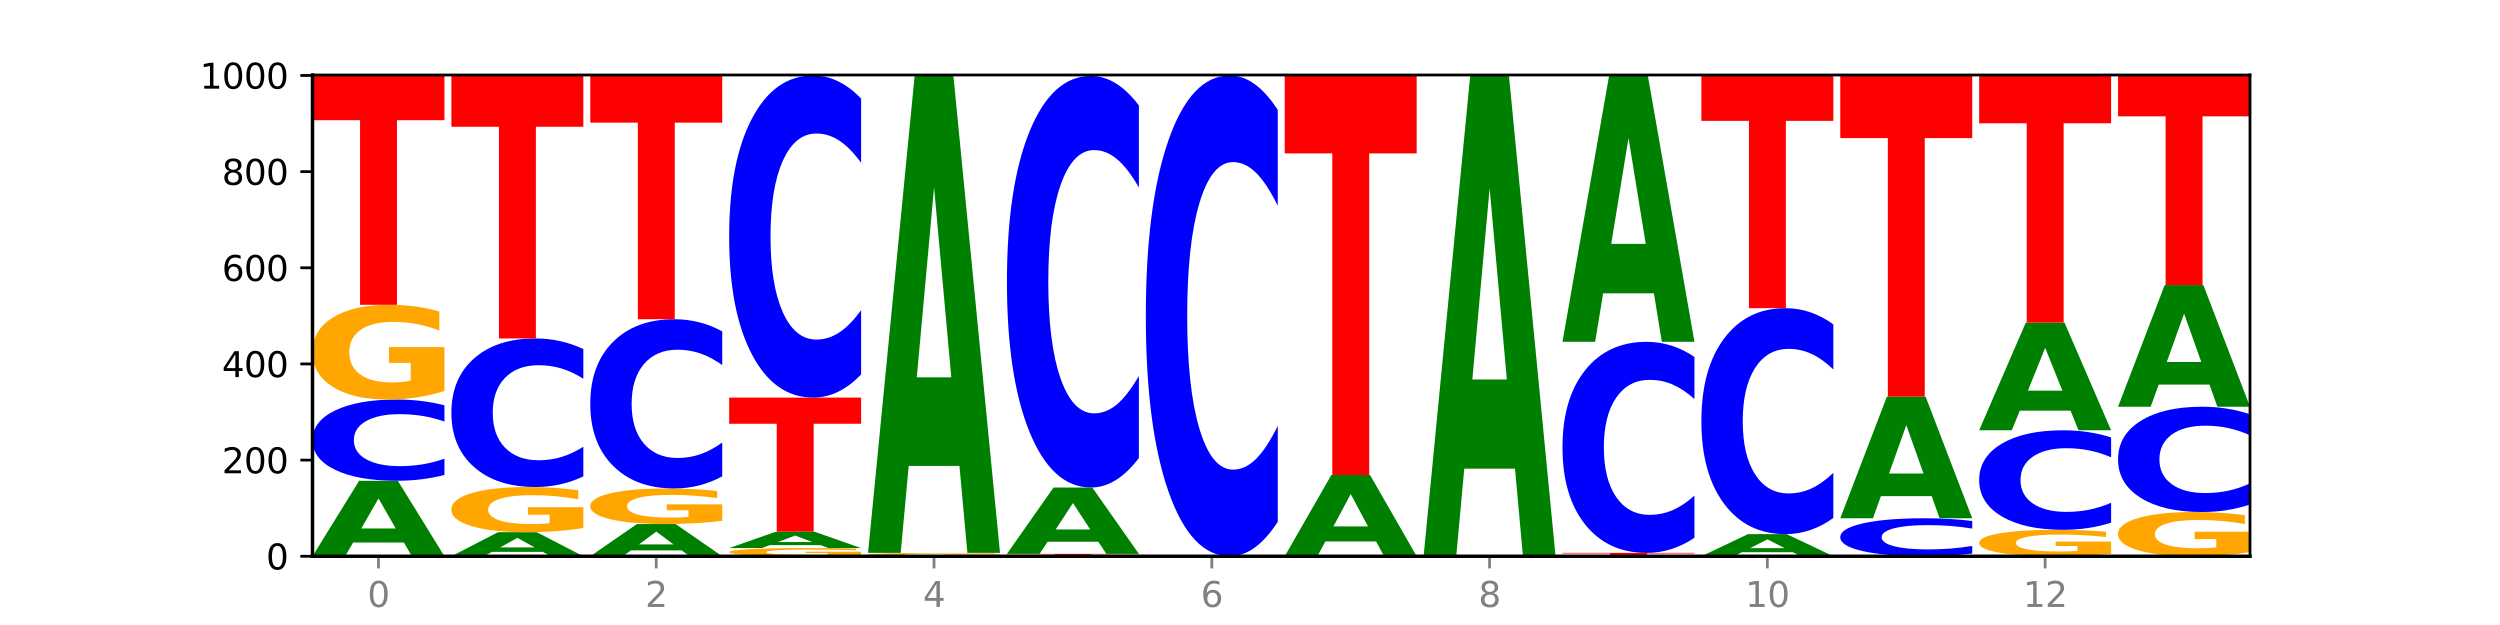
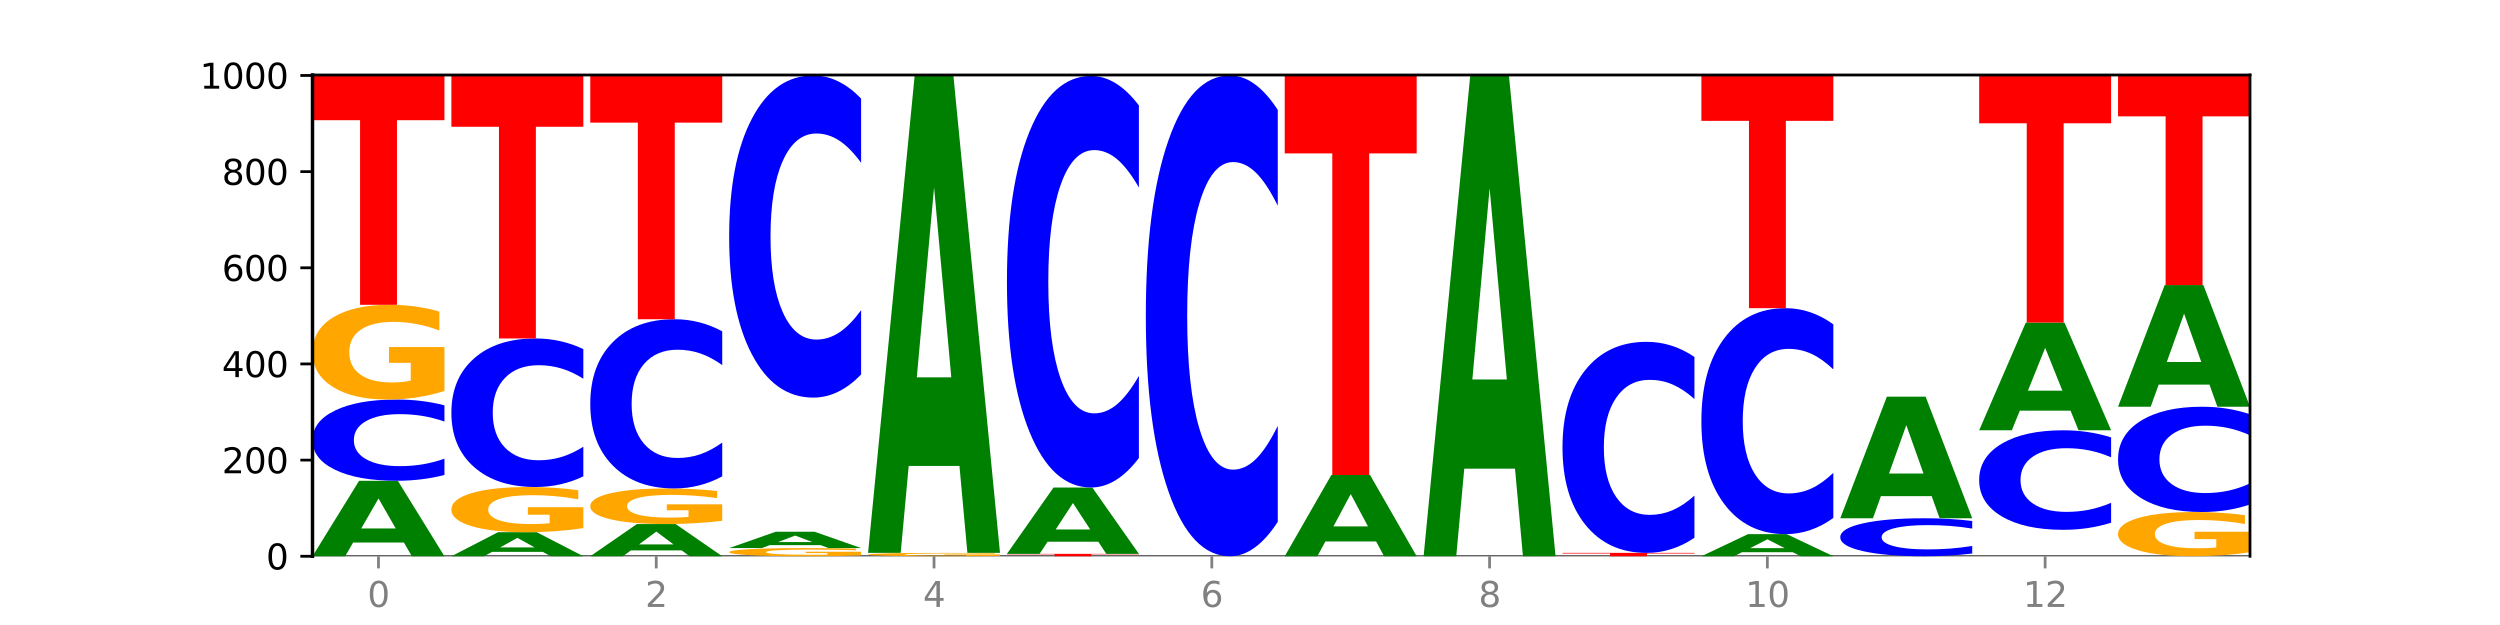
<svg xmlns="http://www.w3.org/2000/svg" xmlns:xlink="http://www.w3.org/1999/xlink" width="720pt" height="180pt" viewBox="0 0 720 180" version="1.1">
  <defs>
    <style type="text/css">*{stroke-linejoin: round; stroke-linecap: butt}</style>
  </defs>
  <g id="figure_1">
    <g id="patch_1">
      <path d="M 0 180  L 720 180  L 720 0  L 0 0  z " style="fill: #ffffff" />
    </g>
    <g id="axes_1">
      <g id="patch_2">
        <path d="M 90 160.2  L 648 160.2  L 648 21.6  L 90 21.6  z " style="fill: #ffffff" />
      </g>
      <g id="line2d_1">
        <path d="M 90 160.2  L 648 160.2  " clip-path="url(#pe83798c5a5)" style="fill: none; stroke: #000000; stroke-width: 0.5; stroke-linecap: square" />
      </g>
      <g id="patch_3">
        <path d="M 116.323 156.24  L 101.708 156.24  L 99.401 160.2  L 90 160.2  L 103.425 138.462  L 114.575 138.462  L 128 160.2  L 118.607 160.2  L 116.323 156.24  z M 104.039 152.205  L 113.969 152.205  L 109.012 143.558  L 104.039 152.205  z " clip-path="url(#pe83798c5a5)" style="fill: #008000" />
      </g>
      <g id="patch_4">
        <path d="M 128 136.784  Q 124.821 137.616 121.384 138.036  Q 117.947 138.462 114.204 138.462  Q 103.04 138.462 96.52 135.31  Q 90 132.158 90 126.769  Q 90 121.36 96.52 118.213  Q 103.04 115.062 114.204 115.062  Q 117.947 115.062 121.384 115.487  Q 124.821 115.907 128 116.739  L 128 121.403  Q 124.793 120.301 121.681 119.789  Q 118.569 119.277 115.132 119.277  Q 108.966 119.277 105.434 121.273  Q 101.91 123.264 101.91 126.769  Q 101.91 130.259 105.434 132.255  Q 108.966 134.247 115.132 134.247  Q 118.569 134.247 121.681 133.734  Q 124.793 133.217 128 132.115  L 128 136.784  z " clip-path="url(#pe83798c5a5)" style="fill: #0000ff" />
      </g>
      <g id="patch_5">
        <path d="M 128 112.594  Q 124.168 113.828 120.046 114.447  Q 115.924 115.062 111.529 115.062  Q 101.599 115.062 95.8 111.388  Q 90 107.714 90 101.432  Q 90 95.076 95.902 91.43  Q 101.812 87.785 112.091 87.785  Q 116.052 87.785 119.68 88.28  Q 123.316 88.771 126.535 89.74  L 126.535 95.177  Q 123.214 93.932 119.926 93.318  Q 116.639 92.698 113.335 92.698  Q 107.22 92.698 103.907 94.963  Q 100.594 97.223 100.594 101.432  Q 100.594 105.601 103.788 107.877  Q 106.982 110.148 112.858 110.148  Q 114.459 110.148 115.83 110.019  Q 117.201 109.883 118.291 109.602  L 118.291 104.497  L 112.032 104.497  L 112.032 99.95  L 128 99.95  L 128 112.594  z " clip-path="url(#pe83798c5a5)" style="fill: #ffa600" />
      </g>
      <g id="patch_6">
        <path d="M 90 21.738  L 128 21.738  L 128 34.619  L 114.329 34.619  L 114.329 87.785  L 103.698 87.785  L 103.698 34.619  L 90 34.619  L 90 21.738  z " clip-path="url(#pe83798c5a5)" style="fill: #ff0000" />
      </g>
      <g id="patch_7">
        <path d="M 156.323 158.939  L 141.708 158.939  L 139.401 160.2  L 130 160.2  L 143.425 153.277  L 154.575 153.277  L 168 160.2  L 158.607 160.2  L 156.323 158.939  z M 144.039 157.654  L 153.969 157.654  L 149.012 154.9  L 144.039 157.654  z " clip-path="url(#pe83798c5a5)" style="fill: #008000" />
      </g>
      <g id="patch_8">
        <path d="M 168 152.099  Q 164.168 152.688 160.046 152.984  Q 155.924 153.277 151.529 153.277  Q 141.599 153.277 135.8 151.524  Q 130 149.771 130 146.773  Q 130 143.741 135.902 142.001  Q 141.812 140.262 152.091 140.262  Q 156.052 140.262 159.68 140.498  Q 163.316 140.732 166.535 141.194  L 166.535 143.789  Q 163.214 143.195 159.926 142.902  Q 156.639 142.606 153.335 142.606  Q 147.22 142.606 143.907 143.687  Q 140.594 144.765 140.594 146.773  Q 140.594 148.763 143.788 149.849  Q 146.982 150.932 152.858 150.932  Q 154.459 150.932 155.83 150.871  Q 157.201 150.806 158.291 150.672  L 158.291 148.236  L 152.032 148.236  L 152.032 146.066  L 168 146.066  L 168 152.099  z " clip-path="url(#pe83798c5a5)" style="fill: #ffa600" />
      </g>
      <g id="patch_9">
        <path d="M 168 137.195  Q 164.821 138.715 161.384 139.484  Q 157.947 140.262 154.204 140.262  Q 143.04 140.262 136.52 134.499  Q 130 128.737 130 118.882  Q 130 108.993 136.52 103.239  Q 143.04 97.477 154.204 97.477  Q 157.947 97.477 161.384 98.255  Q 164.821 99.024 168 100.544  L 168 109.072  Q 164.793 107.057 161.681 106.12  Q 158.569 105.184 155.132 105.184  Q 148.966 105.184 145.434 108.834  Q 141.91 112.475 141.91 118.882  Q 141.91 125.264 145.434 128.914  Q 148.966 132.555 155.132 132.555  Q 158.569 132.555 161.681 131.618  Q 164.793 130.672 168 128.657  L 168 137.195  z " clip-path="url(#pe83798c5a5)" style="fill: #0000ff" />
      </g>
      <g id="patch_10">
        <path d="M 130 21.738  L 168 21.738  L 168 36.51  L 154.329 36.51  L 154.329 97.477  L 143.698 97.477  L 143.698 36.51  L 130 36.51  L 130 21.738  z " clip-path="url(#pe83798c5a5)" style="fill: #ff0000" />
      </g>
      <g id="patch_11">
        <path d="M 196.323 158.51  L 181.708 158.51  L 179.401 160.2  L 170 160.2  L 183.425 150.923  L 194.575 150.923  L 208 160.2  L 198.607 160.2  L 196.323 158.51  z M 184.039 156.788  L 193.969 156.788  L 189.012 153.098  L 184.039 156.788  z " clip-path="url(#pe83798c5a5)" style="fill: #008000" />
      </g>
      <g id="patch_12">
        <path d="M 208 149.996  Q 204.168 150.46 200.046 150.692  Q 195.924 150.923 191.529 150.923  Q 181.599 150.923 175.8 149.543  Q 170 148.163 170 145.803  Q 170 143.416 175.902 142.046  Q 181.812 140.677 192.091 140.677  Q 196.052 140.677 199.68 140.863  Q 203.316 141.047 206.535 141.411  L 206.535 143.454  Q 203.214 142.986 199.926 142.755  Q 196.639 142.523 193.335 142.523  Q 187.22 142.523 183.907 143.373  Q 180.594 144.222 180.594 145.803  Q 180.594 147.369 183.788 148.224  Q 186.982 149.077 192.858 149.077  Q 194.459 149.077 195.83 149.029  Q 197.201 148.978 198.291 148.872  L 198.291 146.955  L 192.032 146.955  L 192.032 145.247  L 208 145.247  L 208 149.996  z " clip-path="url(#pe83798c5a5)" style="fill: #ffa600" />
      </g>
      <g id="patch_13">
        <path d="M 208 137.183  Q 204.821 138.915 201.384 139.791  Q 197.947 140.677 194.204 140.677  Q 183.04 140.677 176.52 134.113  Q 170 127.548 170 116.323  Q 170 105.057 176.52 98.503  Q 183.04 91.938 194.204 91.938  Q 197.947 91.938 201.384 92.824  Q 204.821 93.7 208 95.432  L 208 105.147  Q 204.793 102.852 201.681 101.785  Q 198.569 100.718 195.132 100.718  Q 188.966 100.718 185.434 104.876  Q 181.91 109.024 181.91 116.323  Q 181.91 123.592 185.434 127.75  Q 188.966 131.898 195.132 131.898  Q 198.569 131.898 201.681 130.831  Q 204.793 129.753 208 127.458  L 208 137.183  z " clip-path="url(#pe83798c5a5)" style="fill: #0000ff" />
      </g>
      <g id="patch_14">
        <path d="M 170 21.6  L 208 21.6  L 208 35.318  L 194.329 35.318  L 194.329 91.938  L 183.698 91.938  L 183.698 35.318  L 170 35.318  L 170 21.6  z " clip-path="url(#pe83798c5a5)" style="fill: #ff0000" />
      </g>
      <g id="patch_15">
        <path d="M 248 159.987  Q 244.168 160.094 240.046 160.147  Q 235.924 160.2 231.529 160.2  Q 221.599 160.2 215.8 159.883  Q 210 159.566 210 159.024  Q 210 158.475 215.902 158.161  Q 221.812 157.846 232.091 157.846  Q 236.052 157.846 239.68 157.889  Q 243.316 157.931 246.535 158.015  L 246.535 158.484  Q 243.214 158.377 239.926 158.324  Q 236.639 158.27 233.335 158.27  Q 227.22 158.27 223.907 158.466  Q 220.594 158.661 220.594 159.024  Q 220.594 159.384 223.788 159.58  Q 226.982 159.776 232.858 159.776  Q 234.459 159.776 235.83 159.765  Q 237.201 159.753 238.291 159.729  L 238.291 159.288  L 232.032 159.288  L 232.032 158.896  L 248 158.896  L 248 159.987  z " clip-path="url(#pe83798c5a5)" style="fill: #ffa600" />
      </g>
      <g id="patch_16">
        <path d="M 236.323 156.989  L 221.708 156.989  L 219.401 157.846  L 210 157.846  L 223.425 153.138  L 234.575 153.138  L 248 157.846  L 238.607 157.846  L 236.323 156.989  z M 224.039 156.115  L 233.969 156.115  L 229.012 154.242  L 224.039 156.115  z " clip-path="url(#pe83798c5a5)" style="fill: #008000" />
      </g>
      <g id="patch_17">
-         <path d="M 210 114.508  L 248 114.508  L 248 122.042  L 234.329 122.042  L 234.329 153.138  L 223.698 153.138  L 223.698 122.042  L 210 122.042  L 210 114.508  z " clip-path="url(#pe83798c5a5)" style="fill: #ff0000" />
-       </g>
+         </g>
      <g id="patch_18">
        <path d="M 248 107.858  Q 244.821 111.154 241.384 112.821  Q 237.947 114.508 234.204 114.508  Q 223.04 114.508 216.52 102.013  Q 210 89.519 210 68.152  Q 210 46.708 216.52 34.233  Q 223.04 21.738 234.204 21.738  Q 237.947 21.738 241.384 23.425  Q 244.821 25.092 248 28.388  L 248 46.881  Q 244.793 42.511 241.681 40.48  Q 238.569 38.449 235.132 38.449  Q 228.966 38.449 225.434 46.363  Q 221.91 54.258 221.91 68.152  Q 221.91 81.988 225.434 89.902  Q 228.966 97.797 235.132 97.797  Q 238.569 97.797 241.681 95.766  Q 244.793 93.716 248 89.346  L 248 107.858  z " clip-path="url(#pe83798c5a5)" style="fill: #0000ff" />
      </g>
      <g id="patch_19">
        <path d="M 288 160.112  Q 284.168 160.156 280.046 160.178  Q 275.924 160.2 271.529 160.2  Q 261.599 160.2 255.8 160.069  Q 250 159.939 250 159.716  Q 250 159.49 255.902 159.36  Q 261.812 159.231 272.091 159.231  Q 276.052 159.231 279.68 159.248  Q 283.316 159.266 286.535 159.3  L 286.535 159.493  Q 283.214 159.449 279.926 159.427  Q 276.639 159.405 273.335 159.405  Q 267.22 159.405 263.907 159.486  Q 260.594 159.566 260.594 159.716  Q 260.594 159.864 263.788 159.945  Q 266.982 160.025 272.858 160.025  Q 274.459 160.025 275.83 160.021  Q 277.201 160.016 278.291 160.006  L 278.291 159.825  L 272.032 159.825  L 272.032 159.663  L 288 159.663  L 288 160.112  z " clip-path="url(#pe83798c5a5)" style="fill: #ffa600" />
      </g>
      <g id="patch_20">
        <path d="M 276.323 134.184  L 261.708 134.184  L 259.401 159.231  L 250 159.231  L 263.425 21.738  L 274.575 21.738  L 288 159.231  L 278.607 159.231  L 276.323 134.184  z M 264.039 108.666  L 273.969 108.666  L 269.012 53.975  L 264.039 108.666  z " clip-path="url(#pe83798c5a5)" style="fill: #008000" />
      </g>
      <g id="patch_21">
        <path d="M 290 159.508  L 328 159.508  L 328 159.643  L 314.329 159.643  L 314.329 160.2  L 303.698 160.2  L 303.698 159.643  L 290 159.643  L 290 159.508  z " clip-path="url(#pe83798c5a5)" style="fill: #ff0000" />
      </g>
      <g id="patch_22">
        <path d="M 316.323 156.027  L 301.708 156.027  L 299.401 159.508  L 290 159.508  L 303.425 140.4  L 314.575 140.4  L 328 159.508  L 318.607 159.508  L 316.323 156.027  z M 304.039 152.481  L 313.969 152.481  L 309.012 144.88  L 304.039 152.481  z " clip-path="url(#pe83798c5a5)" style="fill: #008000" />
      </g>
      <g id="patch_23">
        <path d="M 328 131.904  Q 324.821 136.115 321.384 138.245  Q 317.947 140.4 314.204 140.4  Q 303.04 140.4 296.52 124.437  Q 290 108.474 290 81.175  Q 290 53.779 296.52 37.84  Q 303.04 21.877 314.204 21.877  Q 317.947 21.877 321.384 24.031  Q 324.821 26.161 328 30.373  L 328 53.999  Q 324.793 48.417 321.681 45.821  Q 318.569 43.226 315.132 43.226  Q 308.966 43.226 305.434 53.338  Q 301.91 63.425 301.91 81.175  Q 301.91 98.852 305.434 108.964  Q 308.966 119.051 315.132 119.051  Q 318.569 119.051 321.681 116.455  Q 324.793 113.836 328 108.254  L 328 131.904  z " clip-path="url(#pe83798c5a5)" style="fill: #0000ff" />
      </g>
      <g id="patch_24">
        <path d="M 368 150.275  Q 364.821 155.195 361.384 157.683  Q 357.947 160.2 354.204 160.2  Q 343.04 160.2 336.52 141.552  Q 330 122.903 330 91.012  Q 330 59.007 336.52 40.387  Q 343.04 21.738 354.204 21.738  Q 357.947 21.738 361.384 24.255  Q 364.821 26.744 368 31.663  L 368 59.264  Q 364.793 52.743 361.681 49.711  Q 358.569 46.679 355.132 46.679  Q 348.966 46.679 345.434 58.492  Q 341.91 70.276 341.91 91.012  Q 341.91 111.663 345.434 123.475  Q 348.966 135.259 355.132 135.259  Q 358.569 135.259 361.681 132.227  Q 364.793 129.167 368 122.646  L 368 150.275  z " clip-path="url(#pe83798c5a5)" style="fill: #0000ff" />
      </g>
      <g id="patch_25">
        <path d="M 396.323 155.937  L 381.708 155.937  L 379.401 160.2  L 370 160.2  L 383.425 136.8  L 394.575 136.8  L 408 160.2  L 398.607 160.2  L 396.323 155.937  z M 384.039 151.594  L 393.969 151.594  L 389.012 142.286  L 384.039 151.594  z " clip-path="url(#pe83798c5a5)" style="fill: #008000" />
      </g>
      <g id="patch_26">
        <path d="M 370 21.738  L 408 21.738  L 408 44.179  L 394.329 44.179  L 394.329 136.8  L 383.698 136.8  L 383.698 44.179  L 370 44.179  L 370 21.738  z " clip-path="url(#pe83798c5a5)" style="fill: #ff0000" />
      </g>
      <g id="patch_27">
        <path d="M 436.323 134.977  L 421.708 134.977  L 419.401 160.2  L 410 160.2  L 423.425 21.738  L 434.575 21.738  L 448 160.2  L 438.607 160.2  L 436.323 134.977  z M 424.039 109.278  L 433.969 109.278  L 429.012 54.202  L 424.039 109.278  z " clip-path="url(#pe83798c5a5)" style="fill: #008000" />
      </g>
      <g id="patch_28">
        <path d="M 450 159.231  L 488 159.231  L 488 159.42  L 474.329 159.42  L 474.329 160.2  L 463.698 160.2  L 463.698 159.42  L 450 159.42  L 450 159.231  z " clip-path="url(#pe83798c5a5)" style="fill: #ff0000" />
      </g>
      <g id="patch_29">
        <path d="M 488 154.874  Q 484.821 157.033 481.384 158.126  Q 477.947 159.231 474.204 159.231  Q 463.04 159.231 456.52 151.044  Q 450 142.857 450 128.857  Q 450 114.807 456.52 106.633  Q 463.04 98.446 474.204 98.446  Q 477.947 98.446 481.384 99.551  Q 484.821 100.643 488 102.803  L 488 114.92  Q 484.793 112.057 481.681 110.726  Q 478.569 109.395 475.132 109.395  Q 468.966 109.395 465.434 114.581  Q 461.91 119.754 461.91 128.857  Q 461.91 137.923 465.434 143.109  Q 468.966 148.282 475.132 148.282  Q 478.569 148.282 481.681 146.951  Q 484.793 145.607 488 142.744  L 488 154.874  z " clip-path="url(#pe83798c5a5)" style="fill: #0000ff" />
      </g>
      <g id="patch_30">
-         <path d="M 476.323 84.472  L 461.708 84.472  L 459.401 98.446  L 450 98.446  L 463.425 21.738  L 474.575 21.738  L 488 98.446  L 478.607 98.446  L 476.323 84.472  z M 464.039 70.236  L 473.969 70.236  L 469.012 39.724  L 464.039 70.236  z " clip-path="url(#pe83798c5a5)" style="fill: #008000" />
-       </g>
+         </g>
      <g id="patch_31">
        <path d="M 516.323 159.04  L 501.708 159.04  L 499.401 160.2  L 490 160.2  L 503.425 153.831  L 514.575 153.831  L 528 160.2  L 518.607 160.2  L 516.323 159.04  z M 504.039 157.858  L 513.969 157.858  L 509.012 155.324  L 504.039 157.858  z " clip-path="url(#pe83798c5a5)" style="fill: #008000" />
      </g>
      <g id="patch_32">
        <path d="M 528 149.166  Q 524.821 151.478 521.384 152.648  Q 517.947 153.831 514.204 153.831  Q 503.04 153.831 496.52 145.066  Q 490 136.301 490 121.312  Q 490 106.27 496.52 97.519  Q 503.04 88.754 514.204 88.754  Q 517.947 88.754 521.384 89.937  Q 524.821 91.106 528 93.419  L 528 106.391  Q 524.793 103.326 521.681 101.901  Q 518.569 100.476 515.132 100.476  Q 508.966 100.476 505.434 106.028  Q 501.91 111.566 501.91 121.312  Q 501.91 131.018 505.434 136.57  Q 508.966 142.109 515.132 142.109  Q 518.569 142.109 521.681 140.684  Q 524.793 139.245 528 136.18  L 528 149.166  z " clip-path="url(#pe83798c5a5)" style="fill: #0000ff" />
      </g>
      <g id="patch_33">
        <path d="M 490 21.738  L 528 21.738  L 528 34.808  L 514.329 34.808  L 514.329 88.754  L 503.698 88.754  L 503.698 34.808  L 490 34.808  L 490 21.738  z " clip-path="url(#pe83798c5a5)" style="fill: #ff0000" />
      </g>
      <g id="patch_34">
        <path d="M 568 159.416  Q 564.821 159.805 561.384 160.001  Q 557.947 160.2 554.204 160.2  Q 543.04 160.2 536.52 158.727  Q 530 157.254 530 154.734  Q 530 152.206 536.52 150.735  Q 543.04 149.262 554.204 149.262  Q 557.947 149.262 561.384 149.46  Q 564.821 149.657 568 150.046  L 568 152.226  Q 564.793 151.711 561.681 151.471  Q 558.569 151.232 555.132 151.232  Q 548.966 151.232 545.434 152.165  Q 541.91 153.096 541.91 154.734  Q 541.91 156.366 545.434 157.299  Q 548.966 158.23 555.132 158.23  Q 558.569 158.23 561.681 157.99  Q 564.793 157.748 568 157.233  L 568 159.416  z " clip-path="url(#pe83798c5a5)" style="fill: #0000ff" />
      </g>
      <g id="patch_35">
        <path d="M 556.323 142.88  L 541.708 142.88  L 539.401 149.262  L 530 149.262  L 543.425 114.231  L 554.575 114.231  L 568 149.262  L 558.607 149.262  L 556.323 142.88  z M 544.039 136.378  L 553.969 136.378  L 549.012 122.444  L 544.039 136.378  z " clip-path="url(#pe83798c5a5)" style="fill: #008000" />
      </g>
      <g id="patch_36">
-         <path d="M 530 21.738  L 568 21.738  L 568 39.777  L 554.329 39.777  L 554.329 114.231  L 543.698 114.231  L 543.698 39.777  L 530 39.777  L 530 21.738  z " clip-path="url(#pe83798c5a5)" style="fill: #ff0000" />
-       </g>
+         </g>
      <g id="patch_37">
-         <path d="M 608 159.511  Q 604.168 159.855 600.046 160.029  Q 595.924 160.2 591.529 160.2  Q 581.599 160.2 575.8 159.174  Q 570 158.149 570 156.395  Q 570 154.62 575.902 153.602  Q 581.812 152.585 592.091 152.585  Q 596.052 152.585 599.68 152.723  Q 603.316 152.86 606.535 153.13  L 606.535 154.649  Q 603.214 154.301 599.926 154.129  Q 596.639 153.956 593.335 153.956  Q 587.22 153.956 583.907 154.589  Q 580.594 155.22 580.594 156.395  Q 580.594 157.559 583.788 158.194  Q 586.982 158.828 592.858 158.828  Q 594.459 158.828 595.83 158.792  Q 597.201 158.754 598.291 158.676  L 598.291 157.25  L 592.032 157.25  L 592.032 155.981  L 608 155.981  L 608 159.511  z " clip-path="url(#pe83798c5a5)" style="fill: #ffa600" />
-       </g>
+         </g>
      <g id="patch_38">
        <path d="M 608 150.53  Q 604.821 151.549 601.384 152.064  Q 597.947 152.585 594.204 152.585  Q 583.04 152.585 576.52 148.724  Q 570 144.864 570 138.263  Q 570 131.638 576.52 127.783  Q 583.04 123.923 594.204 123.923  Q 597.947 123.923 601.384 124.444  Q 604.821 124.959 608 125.978  L 608 131.691  Q 604.793 130.341 601.681 129.713  Q 598.569 129.086 595.132 129.086  Q 588.966 129.086 585.434 131.531  Q 581.91 133.97 581.91 138.263  Q 581.91 142.537 585.434 144.983  Q 588.966 147.422 595.132 147.422  Q 598.569 147.422 601.681 146.794  Q 604.793 146.161 608 144.811  L 608 150.53  z " clip-path="url(#pe83798c5a5)" style="fill: #0000ff" />
      </g>
      <g id="patch_39">
        <path d="M 596.323 118.273  L 581.708 118.273  L 579.401 123.923  L 570 123.923  L 583.425 92.908  L 594.575 92.908  L 608 123.923  L 598.607 123.923  L 596.323 118.273  z M 584.039 112.517  L 593.969 112.517  L 589.012 100.18  L 584.039 112.517  z " clip-path="url(#pe83798c5a5)" style="fill: #008000" />
      </g>
      <g id="patch_40">
        <path d="M 570 21.6  L 608 21.6  L 608 35.507  L 594.329 35.507  L 594.329 92.908  L 583.698 92.908  L 583.698 35.507  L 570 35.507  L 570 21.6  z " clip-path="url(#pe83798c5a5)" style="fill: #ff0000" />
      </g>
      <g id="patch_41">
        <path d="M 648 159.047  Q 644.168 159.624 640.046 159.913  Q 635.924 160.2 631.529 160.2  Q 621.599 160.2 615.8 158.484  Q 610 156.769 610 153.835  Q 610 150.867 615.902 149.164  Q 621.812 147.462 632.091 147.462  Q 636.052 147.462 639.68 147.693  Q 643.316 147.922 646.535 148.375  L 646.535 150.914  Q 643.214 150.332 639.926 150.046  Q 636.639 149.756 633.335 149.756  Q 627.22 149.756 623.907 150.814  Q 620.594 151.869 620.594 153.835  Q 620.594 155.782 623.788 156.845  Q 626.982 157.905 632.858 157.905  Q 634.459 157.905 635.83 157.845  Q 637.201 157.782 638.291 157.65  L 638.291 155.266  L 632.032 155.266  L 632.032 153.143  L 648 153.143  L 648 159.047  z " clip-path="url(#pe83798c5a5)" style="fill: #ffa600" />
      </g>
      <g id="patch_42">
        <path d="M 648 145.288  Q 644.821 146.365 641.384 146.91  Q 637.947 147.462 634.204 147.462  Q 623.04 147.462 616.52 143.378  Q 610 139.294 610 132.309  Q 610 125.3 616.52 121.222  Q 623.04 117.138 634.204 117.138  Q 637.947 117.138 641.384 117.69  Q 644.821 118.235 648 119.312  L 648 125.357  Q 644.793 123.928 641.681 123.264  Q 638.569 122.6 635.132 122.6  Q 628.966 122.6 625.434 125.187  Q 621.91 127.768 621.91 132.309  Q 621.91 136.832 625.434 139.419  Q 628.966 142 635.132 142  Q 638.569 142 641.681 141.336  Q 644.793 140.665 648 139.237  L 648 145.288  z " clip-path="url(#pe83798c5a5)" style="fill: #0000ff" />
      </g>
      <g id="patch_43">
        <path d="M 636.323 110.757  L 621.708 110.757  L 619.401 117.138  L 610 117.138  L 623.425 82.108  L 634.575 82.108  L 648 117.138  L 638.607 117.138  L 636.323 110.757  z M 624.039 104.255  L 633.969 104.255  L 629.012 90.321  L 624.039 104.255  z " clip-path="url(#pe83798c5a5)" style="fill: #008000" />
      </g>
      <g id="patch_44">
        <path d="M 610 21.738  L 648 21.738  L 648 33.512  L 634.329 33.512  L 634.329 82.108  L 623.698 82.108  L 623.698 33.512  L 610 33.512  L 610 21.738  z " clip-path="url(#pe83798c5a5)" style="fill: #ff0000" />
      </g>
      <g id="matplotlib.axis_1">
        <g id="xtick_1">
          <g id="line2d_2">
            <defs>
              <path id="m99f840f2ed" d="M 0 0  L 0 3.5  " style="stroke: #808080; stroke-width: 0.8" />
            </defs>
            <g>
              <use xlink:href="#m99f840f2ed" x="109" y="160.2" style="fill: #808080; stroke: #808080; stroke-width: 0.8" />
            </g>
          </g>
          <g id="text_1">
            <g style="fill: #808080" transform="translate(105.819 174.798) scale(0.1 -0.1)">
              <defs>
                <path id="DejaVuSans-30" d="M 2034 4250  Q 1547 4250 1301 3770  Q 1056 3291 1056 2328  Q 1056 1369 1301 889  Q 1547 409 2034 409  Q 2525 409 2770 889  Q 3016 1369 3016 2328  Q 3016 3291 2770 3770  Q 2525 4250 2034 4250  z M 2034 4750  Q 2819 4750 3233 4129  Q 3647 3509 3647 2328  Q 3647 1150 3233 529  Q 2819 -91 2034 -91  Q 1250 -91 836 529  Q 422 1150 422 2328  Q 422 3509 836 4129  Q 1250 4750 2034 4750  z " transform="scale(0.016)" />
              </defs>
              <use xlink:href="#DejaVuSans-30" />
            </g>
          </g>
        </g>
        <g id="xtick_2">
          <g id="line2d_3">
            <g>
              <use xlink:href="#m99f840f2ed" x="189" y="160.2" style="fill: #808080; stroke: #808080; stroke-width: 0.8" />
            </g>
          </g>
          <g id="text_2">
            <g style="fill: #808080" transform="translate(185.819 174.798) scale(0.1 -0.1)">
              <defs>
                <path id="DejaVuSans-32" d="M 1228 531  L 3431 531  L 3431 0  L 469 0  L 469 531  Q 828 903 1448 1529  Q 2069 2156 2228 2338  Q 2531 2678 2651 2914  Q 2772 3150 2772 3378  Q 2772 3750 2511 3984  Q 2250 4219 1831 4219  Q 1534 4219 1204 4116  Q 875 4013 500 3803  L 500 4441  Q 881 4594 1212 4672  Q 1544 4750 1819 4750  Q 2544 4750 2975 4387  Q 3406 4025 3406 3419  Q 3406 3131 3298 2873  Q 3191 2616 2906 2266  Q 2828 2175 2409 1742  Q 1991 1309 1228 531  z " transform="scale(0.016)" />
              </defs>
              <use xlink:href="#DejaVuSans-32" />
            </g>
          </g>
        </g>
        <g id="xtick_3">
          <g id="line2d_4">
            <g>
              <use xlink:href="#m99f840f2ed" x="269" y="160.2" style="fill: #808080; stroke: #808080; stroke-width: 0.8" />
            </g>
          </g>
          <g id="text_3">
            <g style="fill: #808080" transform="translate(265.819 174.798) scale(0.1 -0.1)">
              <defs>
                <path id="DejaVuSans-34" d="M 2419 4116  L 825 1625  L 2419 1625  L 2419 4116  z M 2253 4666  L 3047 4666  L 3047 1625  L 3713 1625  L 3713 1100  L 3047 1100  L 3047 0  L 2419 0  L 2419 1100  L 313 1100  L 313 1709  L 2253 4666  z " transform="scale(0.016)" />
              </defs>
              <use xlink:href="#DejaVuSans-34" />
            </g>
          </g>
        </g>
        <g id="xtick_4">
          <g id="line2d_5">
            <g>
              <use xlink:href="#m99f840f2ed" x="349" y="160.2" style="fill: #808080; stroke: #808080; stroke-width: 0.8" />
            </g>
          </g>
          <g id="text_4">
            <g style="fill: #808080" transform="translate(345.819 174.798) scale(0.1 -0.1)">
              <defs>
                <path id="DejaVuSans-36" d="M 2113 2584  Q 1688 2584 1439 2293  Q 1191 2003 1191 1497  Q 1191 994 1439 701  Q 1688 409 2113 409  Q 2538 409 2786 701  Q 3034 994 3034 1497  Q 3034 2003 2786 2293  Q 2538 2584 2113 2584  z M 3366 4563  L 3366 3988  Q 3128 4100 2886 4159  Q 2644 4219 2406 4219  Q 1781 4219 1451 3797  Q 1122 3375 1075 2522  Q 1259 2794 1537 2939  Q 1816 3084 2150 3084  Q 2853 3084 3261 2657  Q 3669 2231 3669 1497  Q 3669 778 3244 343  Q 2819 -91 2113 -91  Q 1303 -91 875 529  Q 447 1150 447 2328  Q 447 3434 972 4092  Q 1497 4750 2381 4750  Q 2619 4750 2861 4703  Q 3103 4656 3366 4563  z " transform="scale(0.016)" />
              </defs>
              <use xlink:href="#DejaVuSans-36" />
            </g>
          </g>
        </g>
        <g id="xtick_5">
          <g id="line2d_6">
            <g>
              <use xlink:href="#m99f840f2ed" x="429" y="160.2" style="fill: #808080; stroke: #808080; stroke-width: 0.8" />
            </g>
          </g>
          <g id="text_5">
            <g style="fill: #808080" transform="translate(425.819 174.798) scale(0.1 -0.1)">
              <defs>
                <path id="DejaVuSans-38" d="M 2034 2216  Q 1584 2216 1326 1975  Q 1069 1734 1069 1313  Q 1069 891 1326 650  Q 1584 409 2034 409  Q 2484 409 2743 651  Q 3003 894 3003 1313  Q 3003 1734 2745 1975  Q 2488 2216 2034 2216  z M 1403 2484  Q 997 2584 770 2862  Q 544 3141 544 3541  Q 544 4100 942 4425  Q 1341 4750 2034 4750  Q 2731 4750 3128 4425  Q 3525 4100 3525 3541  Q 3525 3141 3298 2862  Q 3072 2584 2669 2484  Q 3125 2378 3379 2068  Q 3634 1759 3634 1313  Q 3634 634 3220 271  Q 2806 -91 2034 -91  Q 1263 -91 848 271  Q 434 634 434 1313  Q 434 1759 690 2068  Q 947 2378 1403 2484  z M 1172 3481  Q 1172 3119 1398 2916  Q 1625 2713 2034 2713  Q 2441 2713 2670 2916  Q 2900 3119 2900 3481  Q 2900 3844 2670 4047  Q 2441 4250 2034 4250  Q 1625 4250 1398 4047  Q 1172 3844 1172 3481  z " transform="scale(0.016)" />
              </defs>
              <use xlink:href="#DejaVuSans-38" />
            </g>
          </g>
        </g>
        <g id="xtick_6">
          <g id="line2d_7">
            <g>
              <use xlink:href="#m99f840f2ed" x="509" y="160.2" style="fill: #808080; stroke: #808080; stroke-width: 0.8" />
            </g>
          </g>
          <g id="text_6">
            <g style="fill: #808080" transform="translate(502.637 174.798) scale(0.1 -0.1)">
              <defs>
                <path id="DejaVuSans-31" d="M 794 531  L 1825 531  L 1825 4091  L 703 3866  L 703 4441  L 1819 4666  L 2450 4666  L 2450 531  L 3481 531  L 3481 0  L 794 0  L 794 531  z " transform="scale(0.016)" />
              </defs>
              <use xlink:href="#DejaVuSans-31" />
              <use xlink:href="#DejaVuSans-30" x="63.623" />
            </g>
          </g>
        </g>
        <g id="xtick_7">
          <g id="line2d_8">
            <g>
              <use xlink:href="#m99f840f2ed" x="589" y="160.2" style="fill: #808080; stroke: #808080; stroke-width: 0.8" />
            </g>
          </g>
          <g id="text_7">
            <g style="fill: #808080" transform="translate(582.638 174.798) scale(0.1 -0.1)">
              <use xlink:href="#DejaVuSans-31" />
              <use xlink:href="#DejaVuSans-32" x="63.623" />
            </g>
          </g>
        </g>
      </g>
      <g id="matplotlib.axis_2">
        <g id="ytick_1">
          <g id="line2d_9">
            <defs>
              <path id="m1904254472" d="M 0 0  L -3.5 0  " style="stroke: #000000; stroke-width: 0.8" />
            </defs>
            <g>
              <use xlink:href="#m1904254472" x="90" y="160.2" style="stroke: #000000; stroke-width: 0.8" />
            </g>
          </g>
          <g id="text_8">
            <g transform="translate(76.638 163.999) scale(0.1 -0.1)">
              <use xlink:href="#DejaVuSans-30" />
            </g>
          </g>
        </g>
        <g id="ytick_2">
          <g id="line2d_10">
            <g>
              <use xlink:href="#m1904254472" x="90" y="132.508" style="stroke: #000000; stroke-width: 0.8" />
            </g>
          </g>
          <g id="text_9">
            <g transform="translate(63.913 136.307) scale(0.1 -0.1)">
              <use xlink:href="#DejaVuSans-32" />
              <use xlink:href="#DejaVuSans-30" x="63.623" />
              <use xlink:href="#DejaVuSans-30" x="127.246" />
            </g>
          </g>
        </g>
        <g id="ytick_3">
          <g id="line2d_11">
            <g>
              <use xlink:href="#m1904254472" x="90" y="104.815" style="stroke: #000000; stroke-width: 0.8" />
            </g>
          </g>
          <g id="text_10">
            <g transform="translate(63.913 108.615) scale(0.1 -0.1)">
              <use xlink:href="#DejaVuSans-34" />
              <use xlink:href="#DejaVuSans-30" x="63.623" />
              <use xlink:href="#DejaVuSans-30" x="127.246" />
            </g>
          </g>
        </g>
        <g id="ytick_4">
          <g id="line2d_12">
            <g>
              <use xlink:href="#m1904254472" x="90" y="77.123" style="stroke: #000000; stroke-width: 0.8" />
            </g>
          </g>
          <g id="text_11">
            <g transform="translate(63.913 80.922) scale(0.1 -0.1)">
              <use xlink:href="#DejaVuSans-36" />
              <use xlink:href="#DejaVuSans-30" x="63.623" />
              <use xlink:href="#DejaVuSans-30" x="127.246" />
            </g>
          </g>
        </g>
        <g id="ytick_5">
          <g id="line2d_13">
            <g>
              <use xlink:href="#m1904254472" x="90" y="49.431" style="stroke: #000000; stroke-width: 0.8" />
            </g>
          </g>
          <g id="text_12">
            <g transform="translate(63.913 53.23) scale(0.1 -0.1)">
              <use xlink:href="#DejaVuSans-38" />
              <use xlink:href="#DejaVuSans-30" x="63.623" />
              <use xlink:href="#DejaVuSans-30" x="127.246" />
            </g>
          </g>
        </g>
        <g id="ytick_6">
          <g id="line2d_14">
            <g>
              <use xlink:href="#m1904254472" x="90" y="21.738" style="stroke: #000000; stroke-width: 0.8" />
            </g>
          </g>
          <g id="text_13">
            <g transform="translate(57.55 25.538) scale(0.1 -0.1)">
              <use xlink:href="#DejaVuSans-31" />
              <use xlink:href="#DejaVuSans-30" x="63.623" />
              <use xlink:href="#DejaVuSans-30" x="127.246" />
              <use xlink:href="#DejaVuSans-30" x="190.869" />
            </g>
          </g>
        </g>
      </g>
      <g id="patch_45">
        <path d="M 90 160.2  L 90 21.6  " style="fill: none; stroke: #000000; stroke-linejoin: miter; stroke-linecap: square" />
      </g>
      <g id="patch_46">
        <path d="M 648 160.2  L 648 21.6  " style="fill: none; stroke: #000000; stroke-width: 0.8; stroke-linejoin: miter; stroke-linecap: square" />
      </g>
      <g id="patch_47">
-         <path d="M 90 160.2  L 648 160.2  " style="fill: none; stroke: #000000; stroke-linejoin: miter; stroke-linecap: square" />
-       </g>
+         </g>
      <g id="patch_48">
        <path d="M 90 21.6  L 648 21.6  " style="fill: none; stroke: #000000; stroke-width: 0.8; stroke-linejoin: miter; stroke-linecap: square" />
      </g>
    </g>
  </g>
  <defs>
    <clipPath id="pe83798c5a5">
      <rect x="90" y="21.6" width="558" height="138.6" />
    </clipPath>
  </defs>
</svg>